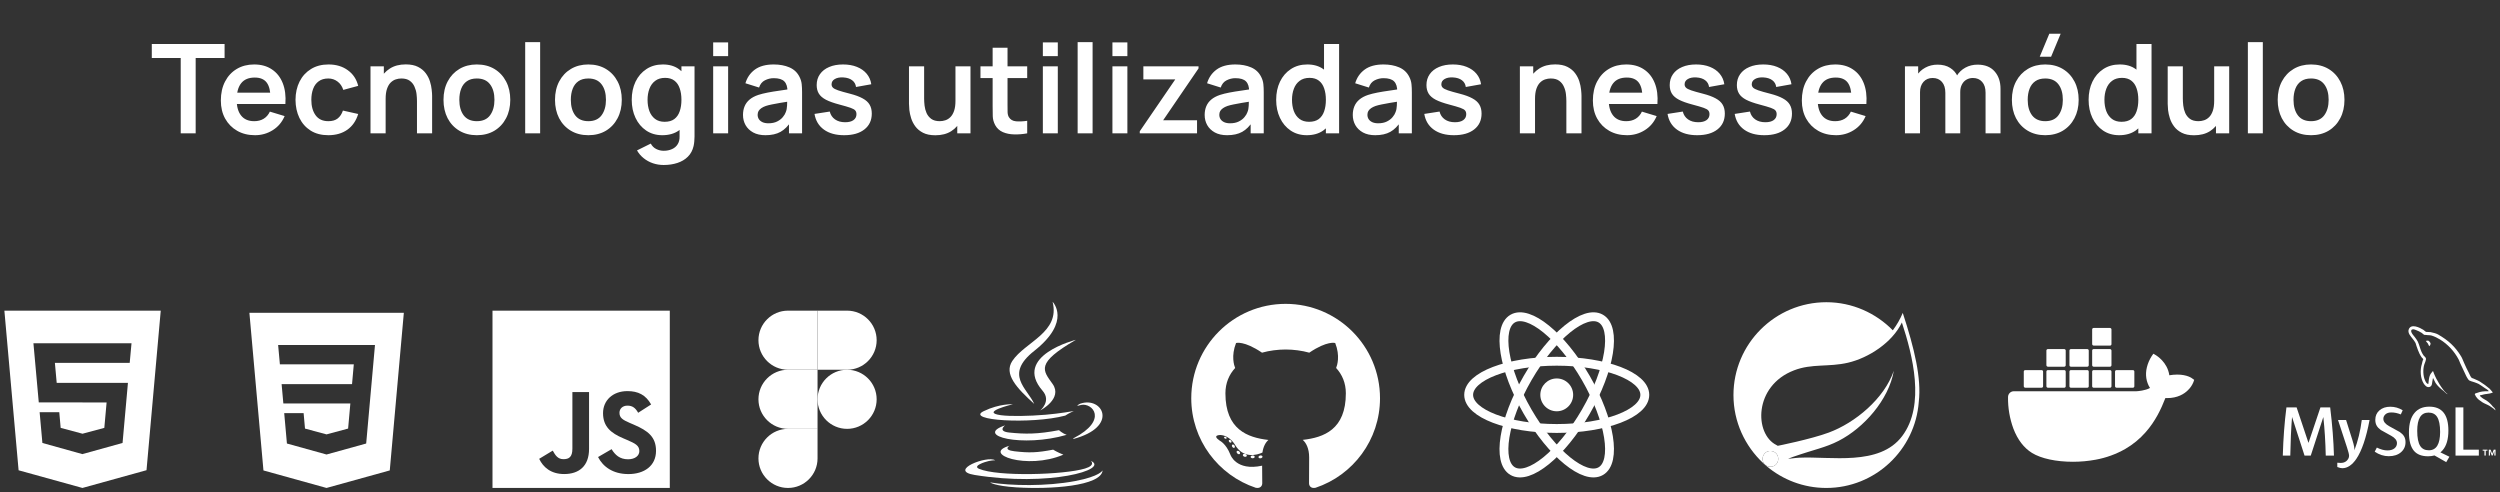
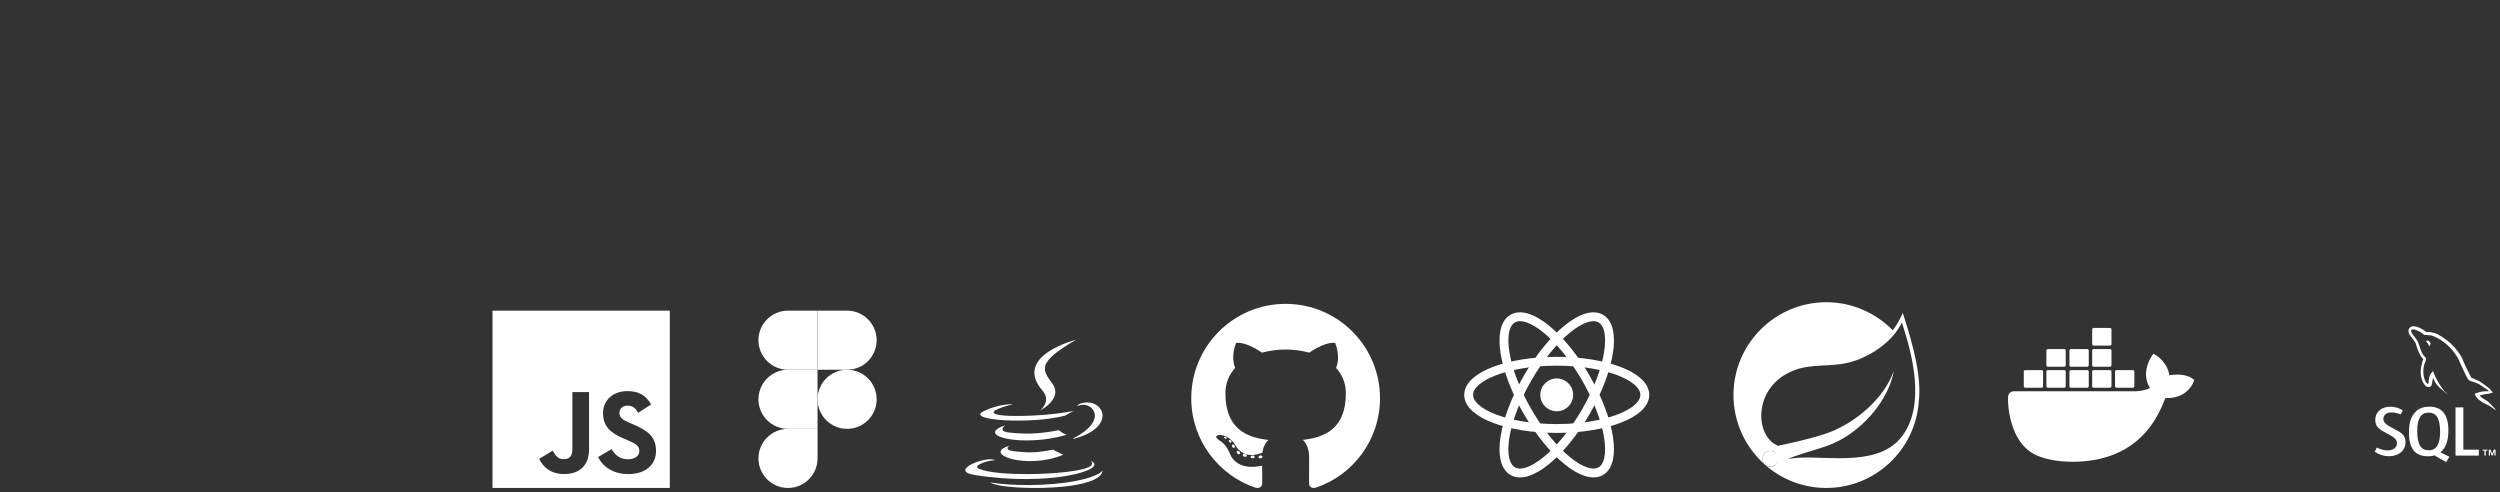
<svg xmlns="http://www.w3.org/2000/svg" width="564" height="111" viewBox="0 0 564 111" fill="none">
  <rect x="0" y="0" width="564" height="111" fill="#333333" stroke="none" />
-   <path d="M40.769 30.082V13.086H34.245V9.922H50.667V13.086H44.143V30.082H40.769ZM57.537 30.502C56.007 30.502 54.663 30.171 53.505 29.508C52.348 28.845 51.443 27.926 50.789 26.75C50.145 25.574 49.823 24.221 49.823 22.69C49.823 21.038 50.141 19.605 50.775 18.392C51.41 17.169 52.292 16.222 53.421 15.55C54.55 14.878 55.857 14.542 57.341 14.542C58.909 14.542 60.239 14.911 61.331 15.648C62.432 16.376 63.249 17.407 63.781 18.742C64.313 20.077 64.514 21.649 64.383 23.46H61.037V22.228C61.028 20.585 60.739 19.386 60.169 18.63C59.6 17.874 58.704 17.496 57.481 17.496C56.1 17.496 55.073 17.925 54.401 18.784C53.729 19.633 53.393 20.879 53.393 22.522C53.393 24.053 53.729 25.238 54.401 26.078C55.073 26.918 56.053 27.338 57.341 27.338C58.172 27.338 58.886 27.156 59.483 26.792C60.09 26.419 60.556 25.882 60.883 25.182L64.215 26.19C63.636 27.553 62.74 28.612 61.527 29.368C60.323 30.124 58.993 30.502 57.537 30.502ZM52.329 23.46V20.912H62.731V23.46H52.329ZM74.073 30.502C72.514 30.502 71.184 30.157 70.083 29.466C68.981 28.766 68.137 27.814 67.549 26.61C66.97 25.406 66.676 24.043 66.667 22.522C66.676 20.973 66.98 19.601 67.577 18.406C68.183 17.202 69.042 16.259 70.153 15.578C71.263 14.887 72.584 14.542 74.115 14.542C75.832 14.542 77.284 14.976 78.469 15.844C79.663 16.703 80.443 17.879 80.807 19.372L77.447 20.282C77.186 19.47 76.751 18.84 76.145 18.392C75.538 17.935 74.847 17.706 74.073 17.706C73.195 17.706 72.472 17.916 71.903 18.336C71.334 18.747 70.913 19.316 70.643 20.044C70.372 20.772 70.237 21.598 70.237 22.522C70.237 23.959 70.559 25.121 71.203 26.008C71.847 26.895 72.803 27.338 74.073 27.338C74.969 27.338 75.674 27.133 76.187 26.722C76.71 26.311 77.102 25.719 77.363 24.944L80.807 25.714C80.34 27.254 79.523 28.439 78.357 29.27C77.19 30.091 75.762 30.502 74.073 30.502ZM94.07 30.082V22.802C94.07 22.326 94.038 21.799 93.972 21.22C93.907 20.641 93.753 20.086 93.51 19.554C93.277 19.013 92.922 18.569 92.446 18.224C91.98 17.879 91.345 17.706 90.542 17.706C90.113 17.706 89.688 17.776 89.268 17.916C88.848 18.056 88.466 18.299 88.12 18.644C87.784 18.98 87.514 19.447 87.308 20.044C87.103 20.632 87 21.388 87 22.312L84.998 21.458C84.998 20.17 85.246 19.003 85.74 17.958C86.244 16.913 86.982 16.082 87.952 15.466C88.923 14.841 90.118 14.528 91.536 14.528C92.656 14.528 93.58 14.715 94.308 15.088C95.036 15.461 95.615 15.937 96.044 16.516C96.474 17.095 96.791 17.711 96.996 18.364C97.202 19.017 97.332 19.638 97.388 20.226C97.454 20.805 97.486 21.276 97.486 21.64V30.082H94.07ZM83.584 30.082V14.962H86.594V19.652H87V30.082H83.584ZM107.572 30.502C106.06 30.502 104.739 30.161 103.61 29.48C102.48 28.799 101.603 27.861 100.978 26.666C100.362 25.462 100.054 24.081 100.054 22.522C100.054 20.935 100.371 19.545 101.006 18.35C101.64 17.155 102.522 16.222 103.652 15.55C104.781 14.878 106.088 14.542 107.572 14.542C109.093 14.542 110.418 14.883 111.548 15.564C112.677 16.245 113.554 17.188 114.18 18.392C114.805 19.587 115.118 20.963 115.118 22.522C115.118 24.09 114.8 25.476 114.166 26.68C113.54 27.875 112.663 28.813 111.534 29.494C110.404 30.166 109.084 30.502 107.572 30.502ZM107.572 27.338C108.916 27.338 109.914 26.89 110.568 25.994C111.221 25.098 111.548 23.941 111.548 22.522C111.548 21.057 111.216 19.89 110.554 19.022C109.891 18.145 108.897 17.706 107.572 17.706C106.666 17.706 105.92 17.911 105.332 18.322C104.753 18.723 104.324 19.288 104.044 20.016C103.764 20.735 103.624 21.57 103.624 22.522C103.624 23.987 103.955 25.159 104.618 26.036C105.29 26.904 106.274 27.338 107.572 27.338ZM118.482 30.082V9.502H121.856V30.082H118.482ZM132.728 30.502C131.216 30.502 129.895 30.161 128.766 29.48C127.637 28.799 126.759 27.861 126.134 26.666C125.518 25.462 125.21 24.081 125.21 22.522C125.21 20.935 125.527 19.545 126.162 18.35C126.797 17.155 127.679 16.222 128.808 15.55C129.937 14.878 131.244 14.542 132.728 14.542C134.249 14.542 135.575 14.883 136.704 15.564C137.833 16.245 138.711 17.188 139.336 18.392C139.961 19.587 140.274 20.963 140.274 22.522C140.274 24.09 139.957 25.476 139.322 26.68C138.697 27.875 137.819 28.813 136.69 29.494C135.561 30.166 134.24 30.502 132.728 30.502ZM132.728 27.338C134.072 27.338 135.071 26.89 135.724 25.994C136.377 25.098 136.704 23.941 136.704 22.522C136.704 21.057 136.373 19.89 135.71 19.022C135.047 18.145 134.053 17.706 132.728 17.706C131.823 17.706 131.076 17.911 130.488 18.322C129.909 18.723 129.48 19.288 129.2 20.016C128.92 20.735 128.78 21.57 128.78 22.522C128.78 23.987 129.111 25.159 129.774 26.036C130.446 26.904 131.431 27.338 132.728 27.338ZM149.714 37.222C148.874 37.222 148.067 37.091 147.292 36.83C146.527 36.569 145.836 36.191 145.22 35.696C144.604 35.211 144.1 34.623 143.708 33.932L146.816 32.392C147.106 32.943 147.512 33.349 148.034 33.61C148.566 33.881 149.131 34.016 149.728 34.016C150.428 34.016 151.054 33.89 151.604 33.638C152.155 33.395 152.58 33.031 152.878 32.546C153.186 32.07 153.331 31.473 153.312 30.754V26.456H153.732V14.962H156.686V30.81C156.686 31.193 156.668 31.557 156.63 31.902C156.602 32.257 156.551 32.602 156.476 32.938C156.252 33.918 155.823 34.721 155.188 35.346C154.554 35.981 153.765 36.452 152.822 36.76C151.889 37.068 150.853 37.222 149.714 37.222ZM149.42 30.502C148.03 30.502 146.816 30.152 145.78 29.452C144.744 28.752 143.942 27.8 143.372 26.596C142.803 25.392 142.518 24.034 142.518 22.522C142.518 20.991 142.803 19.629 143.372 18.434C143.951 17.23 144.768 16.283 145.822 15.592C146.877 14.892 148.118 14.542 149.546 14.542C150.984 14.542 152.188 14.892 153.158 15.592C154.138 16.283 154.88 17.23 155.384 18.434C155.888 19.638 156.14 21.001 156.14 22.522C156.14 24.025 155.888 25.383 155.384 26.596C154.88 27.8 154.129 28.752 153.13 29.452C152.132 30.152 150.895 30.502 149.42 30.502ZM149.938 27.478C150.844 27.478 151.572 27.273 152.122 26.862C152.682 26.442 153.088 25.859 153.34 25.112C153.602 24.365 153.732 23.502 153.732 22.522C153.732 21.533 153.602 20.669 153.34 19.932C153.088 19.185 152.692 18.607 152.15 18.196C151.609 17.776 150.909 17.566 150.05 17.566C149.145 17.566 148.398 17.79 147.81 18.238C147.222 18.677 146.788 19.274 146.508 20.03C146.228 20.777 146.088 21.607 146.088 22.522C146.088 23.446 146.224 24.286 146.494 25.042C146.774 25.789 147.199 26.381 147.768 26.82C148.338 27.259 149.061 27.478 149.938 27.478ZM160.892 12.666V9.572H164.266V12.666H160.892ZM160.892 30.082V14.962H164.266V30.082H160.892ZM172.688 30.502C171.596 30.502 170.672 30.297 169.916 29.886C169.16 29.466 168.586 28.911 168.194 28.22C167.811 27.529 167.62 26.769 167.62 25.938C167.62 25.21 167.741 24.557 167.984 23.978C168.227 23.39 168.6 22.886 169.104 22.466C169.608 22.037 170.261 21.687 171.064 21.416C171.671 21.22 172.38 21.043 173.192 20.884C174.013 20.725 174.9 20.581 175.852 20.45C176.813 20.31 177.817 20.161 178.862 20.002L177.658 20.688C177.667 19.643 177.434 18.873 176.958 18.378C176.482 17.883 175.679 17.636 174.55 17.636C173.869 17.636 173.211 17.795 172.576 18.112C171.941 18.429 171.498 18.975 171.246 19.75L168.166 18.784C168.539 17.505 169.249 16.479 170.294 15.704C171.349 14.929 172.767 14.542 174.55 14.542C175.894 14.542 177.075 14.761 178.092 15.2C179.119 15.639 179.879 16.357 180.374 17.356C180.645 17.888 180.808 18.434 180.864 18.994C180.92 19.545 180.948 20.147 180.948 20.8V30.082H177.994V26.806L178.484 27.338C177.803 28.43 177.005 29.233 176.09 29.746C175.185 30.25 174.051 30.502 172.688 30.502ZM173.36 27.814C174.125 27.814 174.779 27.679 175.32 27.408C175.861 27.137 176.291 26.806 176.608 26.414C176.935 26.022 177.154 25.653 177.266 25.308C177.443 24.879 177.541 24.389 177.56 23.838C177.588 23.278 177.602 22.825 177.602 22.48L178.638 22.788C177.621 22.947 176.748 23.087 176.02 23.208C175.292 23.329 174.667 23.446 174.144 23.558C173.621 23.661 173.159 23.777 172.758 23.908C172.366 24.048 172.035 24.211 171.764 24.398C171.493 24.585 171.283 24.799 171.134 25.042C170.994 25.285 170.924 25.569 170.924 25.896C170.924 26.269 171.017 26.601 171.204 26.89C171.391 27.17 171.661 27.394 172.016 27.562C172.38 27.73 172.828 27.814 173.36 27.814ZM190.431 30.502C188.564 30.502 187.047 30.082 185.881 29.242C184.714 28.402 184.005 27.221 183.753 25.7L187.197 25.168C187.374 25.915 187.766 26.503 188.373 26.932C188.979 27.361 189.745 27.576 190.669 27.576C191.481 27.576 192.106 27.417 192.545 27.1C192.993 26.773 193.217 26.33 193.217 25.77C193.217 25.425 193.133 25.149 192.965 24.944C192.806 24.729 192.451 24.524 191.901 24.328C191.35 24.132 190.505 23.885 189.367 23.586C188.097 23.25 187.089 22.891 186.343 22.508C185.596 22.116 185.059 21.654 184.733 21.122C184.406 20.59 184.243 19.946 184.243 19.19C184.243 18.247 184.49 17.426 184.985 16.726C185.479 16.026 186.17 15.489 187.057 15.116C187.943 14.733 188.989 14.542 190.193 14.542C191.369 14.542 192.409 14.724 193.315 15.088C194.229 15.452 194.967 15.97 195.527 16.642C196.087 17.314 196.432 18.103 196.563 19.008L193.119 19.624C193.035 18.98 192.741 18.471 192.237 18.098C191.742 17.725 191.079 17.515 190.249 17.468C189.455 17.421 188.816 17.543 188.331 17.832C187.845 18.112 187.603 18.509 187.603 19.022C187.603 19.311 187.701 19.559 187.897 19.764C188.093 19.969 188.485 20.175 189.073 20.38C189.67 20.585 190.557 20.837 191.733 21.136C192.937 21.444 193.898 21.799 194.617 22.2C195.345 22.592 195.867 23.063 196.185 23.614C196.511 24.165 196.675 24.832 196.675 25.616C196.675 27.137 196.119 28.332 195.009 29.2C193.907 30.068 192.381 30.502 190.431 30.502ZM211.017 30.516C209.897 30.516 208.973 30.329 208.245 29.956C207.517 29.583 206.938 29.107 206.509 28.528C206.079 27.949 205.762 27.333 205.557 26.68C205.351 26.027 205.216 25.411 205.151 24.832C205.095 24.244 205.067 23.768 205.067 23.404V14.962H208.483V22.242C208.483 22.709 208.515 23.236 208.581 23.824C208.646 24.403 208.795 24.963 209.029 25.504C209.271 26.036 209.626 26.475 210.093 26.82C210.569 27.165 211.208 27.338 212.011 27.338C212.44 27.338 212.865 27.268 213.285 27.128C213.705 26.988 214.083 26.75 214.419 26.414C214.764 26.069 215.039 25.597 215.245 25C215.45 24.403 215.553 23.647 215.553 22.732L217.555 23.586C217.555 24.874 217.303 26.041 216.799 27.086C216.304 28.131 215.571 28.967 214.601 29.592C213.63 30.208 212.435 30.516 211.017 30.516ZM215.959 30.082V25.392H215.553V14.962H218.941V30.082H215.959ZM231.736 30.082C230.737 30.269 229.757 30.348 228.796 30.32C227.844 30.301 226.99 30.129 226.234 29.802C225.478 29.466 224.904 28.939 224.512 28.22C224.167 27.567 223.985 26.899 223.966 26.218C223.947 25.537 223.938 24.767 223.938 23.908V10.762H227.298V23.712C227.298 24.319 227.303 24.851 227.312 25.308C227.331 25.765 227.429 26.139 227.606 26.428C227.942 26.988 228.479 27.301 229.216 27.366C229.953 27.431 230.793 27.394 231.736 27.254V30.082ZM221.194 17.608V14.962H231.736V17.608H221.194ZM235.267 12.666V9.572H238.641V12.666H235.267ZM235.267 30.082V14.962H238.641V30.082H235.267ZM243.115 30.082V9.502H246.489V30.082H243.115ZM250.963 12.666V9.572H254.337V12.666H250.963ZM250.963 30.082V14.962H254.337V30.082H250.963ZM257.13 30.082V29.62L265.138 17.916H257.942V14.962H270.388V15.438L262.408 27.128H270.052V30.082H257.13ZM276.84 30.502C275.748 30.502 274.824 30.297 274.068 29.886C273.312 29.466 272.738 28.911 272.346 28.22C271.964 27.529 271.772 26.769 271.772 25.938C271.772 25.21 271.894 24.557 272.136 23.978C272.379 23.39 272.752 22.886 273.256 22.466C273.76 22.037 274.414 21.687 275.216 21.416C275.823 21.22 276.532 21.043 277.344 20.884C278.166 20.725 279.052 20.581 280.004 20.45C280.966 20.31 281.969 20.161 283.014 20.002L281.81 20.688C281.82 19.643 281.586 18.873 281.11 18.378C280.634 17.883 279.832 17.636 278.702 17.636C278.021 17.636 277.363 17.795 276.728 18.112C276.094 18.429 275.65 18.975 275.398 19.75L272.318 18.784C272.692 17.505 273.401 16.479 274.446 15.704C275.501 14.929 276.92 14.542 278.702 14.542C280.046 14.542 281.227 14.761 282.244 15.2C283.271 15.639 284.032 16.357 284.526 17.356C284.797 17.888 284.96 18.434 285.016 18.994C285.072 19.545 285.1 20.147 285.1 20.8V30.082H282.146V26.806L282.636 27.338C281.955 28.43 281.157 29.233 280.242 29.746C279.337 30.25 278.203 30.502 276.84 30.502ZM277.512 27.814C278.278 27.814 278.931 27.679 279.472 27.408C280.014 27.137 280.443 26.806 280.76 26.414C281.087 26.022 281.306 25.653 281.418 25.308C281.596 24.879 281.694 24.389 281.712 23.838C281.74 23.278 281.754 22.825 281.754 22.48L282.79 22.788C281.773 22.947 280.9 23.087 280.172 23.208C279.444 23.329 278.819 23.446 278.296 23.558C277.774 23.661 277.312 23.777 276.91 23.908C276.518 24.048 276.187 24.211 275.916 24.398C275.646 24.585 275.436 24.799 275.286 25.042C275.146 25.285 275.076 25.569 275.076 25.896C275.076 26.269 275.17 26.601 275.356 26.89C275.543 27.17 275.814 27.394 276.168 27.562C276.532 27.73 276.98 27.814 277.512 27.814ZM294.807 30.502C293.416 30.502 292.203 30.152 291.167 29.452C290.131 28.752 289.328 27.8 288.759 26.596C288.19 25.392 287.905 24.034 287.905 22.522C287.905 20.991 288.19 19.629 288.759 18.434C289.338 17.23 290.154 16.283 291.209 15.592C292.264 14.892 293.505 14.542 294.933 14.542C296.37 14.542 297.574 14.892 298.545 15.592C299.525 16.283 300.267 17.23 300.771 18.434C301.275 19.638 301.527 21.001 301.527 22.522C301.527 24.025 301.275 25.383 300.771 26.596C300.267 27.8 299.516 28.752 298.517 29.452C297.518 30.152 296.282 30.502 294.807 30.502ZM295.325 27.478C296.23 27.478 296.958 27.273 297.509 26.862C298.069 26.442 298.475 25.859 298.727 25.112C298.988 24.365 299.119 23.502 299.119 22.522C299.119 21.533 298.988 20.669 298.727 19.932C298.475 19.185 298.078 18.607 297.537 18.196C296.996 17.776 296.296 17.566 295.437 17.566C294.532 17.566 293.785 17.79 293.197 18.238C292.609 18.677 292.175 19.274 291.895 20.03C291.615 20.777 291.475 21.607 291.475 22.522C291.475 23.446 291.61 24.286 291.881 25.042C292.161 25.789 292.586 26.381 293.155 26.82C293.724 27.259 294.448 27.478 295.325 27.478ZM299.119 30.082V19.47H298.699V9.922H302.101V30.082H299.119ZM310.254 30.502C309.162 30.502 308.238 30.297 307.482 29.886C306.726 29.466 306.152 28.911 305.76 28.22C305.378 27.529 305.186 26.769 305.186 25.938C305.186 25.21 305.308 24.557 305.55 23.978C305.793 23.39 306.166 22.886 306.67 22.466C307.174 22.037 307.828 21.687 308.63 21.416C309.237 21.22 309.946 21.043 310.758 20.884C311.58 20.725 312.466 20.581 313.418 20.45C314.38 20.31 315.383 20.161 316.428 20.002L315.224 20.688C315.234 19.643 315 18.873 314.524 18.378C314.048 17.883 313.246 17.636 312.116 17.636C311.435 17.636 310.777 17.795 310.142 18.112C309.508 18.429 309.064 18.975 308.812 19.75L305.732 18.784C306.106 17.505 306.815 16.479 307.86 15.704C308.915 14.929 310.334 14.542 312.116 14.542C313.46 14.542 314.641 14.761 315.658 15.2C316.685 15.639 317.446 16.357 317.94 17.356C318.211 17.888 318.374 18.434 318.43 18.994C318.486 19.545 318.514 20.147 318.514 20.8V30.082H315.56V26.806L316.05 27.338C315.369 28.43 314.571 29.233 313.656 29.746C312.751 30.25 311.617 30.502 310.254 30.502ZM310.926 27.814C311.692 27.814 312.345 27.679 312.886 27.408C313.428 27.137 313.857 26.806 314.174 26.414C314.501 26.022 314.72 25.653 314.832 25.308C315.01 24.879 315.108 24.389 315.126 23.838C315.154 23.278 315.168 22.825 315.168 22.48L316.204 22.788C315.187 22.947 314.314 23.087 313.586 23.208C312.858 23.329 312.233 23.446 311.71 23.558C311.188 23.661 310.726 23.777 310.324 23.908C309.932 24.048 309.601 24.211 309.33 24.398C309.06 24.585 308.85 24.799 308.7 25.042C308.56 25.285 308.49 25.569 308.49 25.896C308.49 26.269 308.584 26.601 308.77 26.89C308.957 27.17 309.228 27.394 309.582 27.562C309.946 27.73 310.394 27.814 310.926 27.814ZM327.997 30.502C326.131 30.502 324.614 30.082 323.447 29.242C322.281 28.402 321.571 27.221 321.319 25.7L324.763 25.168C324.941 25.915 325.333 26.503 325.939 26.932C326.546 27.361 327.311 27.576 328.235 27.576C329.047 27.576 329.673 27.417 330.111 27.1C330.559 26.773 330.783 26.33 330.783 25.77C330.783 25.425 330.699 25.149 330.531 24.944C330.373 24.729 330.018 24.524 329.467 24.328C328.917 24.132 328.072 23.885 326.933 23.586C325.664 23.25 324.656 22.891 323.909 22.508C323.163 22.116 322.626 21.654 322.299 21.122C321.973 20.59 321.809 19.946 321.809 19.19C321.809 18.247 322.057 17.426 322.551 16.726C323.046 16.026 323.737 15.489 324.623 15.116C325.51 14.733 326.555 14.542 327.759 14.542C328.935 14.542 329.976 14.724 330.881 15.088C331.796 15.452 332.533 15.97 333.093 16.642C333.653 17.314 333.999 18.103 334.129 19.008L330.685 19.624C330.601 18.98 330.307 18.471 329.803 18.098C329.309 17.725 328.646 17.515 327.815 17.468C327.022 17.421 326.383 17.543 325.897 17.832C325.412 18.112 325.169 18.509 325.169 19.022C325.169 19.311 325.267 19.559 325.463 19.764C325.659 19.969 326.051 20.175 326.639 20.38C327.237 20.585 328.123 20.837 329.299 21.136C330.503 21.444 331.465 21.799 332.183 22.2C332.911 22.592 333.434 23.063 333.751 23.614C334.078 24.165 334.241 24.832 334.241 25.616C334.241 27.137 333.686 28.332 332.575 29.2C331.474 30.068 329.948 30.502 327.997 30.502ZM353.371 30.082V22.802C353.371 22.326 353.338 21.799 353.273 21.22C353.208 20.641 353.054 20.086 352.811 19.554C352.578 19.013 352.223 18.569 351.747 18.224C351.28 17.879 350.646 17.706 349.843 17.706C349.414 17.706 348.989 17.776 348.569 17.916C348.149 18.056 347.766 18.299 347.421 18.644C347.085 18.98 346.814 19.447 346.609 20.044C346.404 20.632 346.301 21.388 346.301 22.312L344.299 21.458C344.299 20.17 344.546 19.003 345.041 17.958C345.545 16.913 346.282 16.082 347.253 15.466C348.224 14.841 349.418 14.528 350.837 14.528C351.957 14.528 352.881 14.715 353.609 15.088C354.337 15.461 354.916 15.937 355.345 16.516C355.774 17.095 356.092 17.711 356.297 18.364C356.502 19.017 356.633 19.638 356.689 20.226C356.754 20.805 356.787 21.276 356.787 21.64V30.082H353.371ZM342.885 30.082V14.962H345.895V19.652H346.301V30.082H342.885ZM367.068 30.502C365.538 30.502 364.194 30.171 363.036 29.508C361.879 28.845 360.974 27.926 360.32 26.75C359.676 25.574 359.354 24.221 359.354 22.69C359.354 21.038 359.672 19.605 360.306 18.392C360.941 17.169 361.823 16.222 362.952 15.55C364.082 14.878 365.388 14.542 366.872 14.542C368.44 14.542 369.77 14.911 370.862 15.648C371.964 16.376 372.78 17.407 373.312 18.742C373.844 20.077 374.045 21.649 373.914 23.46H370.568V22.228C370.559 20.585 370.27 19.386 369.7 18.63C369.131 17.874 368.235 17.496 367.012 17.496C365.631 17.496 364.604 17.925 363.932 18.784C363.26 19.633 362.924 20.879 362.924 22.522C362.924 24.053 363.26 25.238 363.932 26.078C364.604 26.918 365.584 27.338 366.872 27.338C367.703 27.338 368.417 27.156 369.014 26.792C369.621 26.419 370.088 25.882 370.414 25.182L373.746 26.19C373.168 27.553 372.272 28.612 371.058 29.368C369.854 30.124 368.524 30.502 367.068 30.502ZM361.86 23.46V20.912H372.262V23.46H361.86ZM382.876 30.502C381.009 30.502 379.493 30.082 378.326 29.242C377.159 28.402 376.45 27.221 376.198 25.7L379.642 25.168C379.819 25.915 380.211 26.503 380.818 26.932C381.425 27.361 382.19 27.576 383.114 27.576C383.926 27.576 384.551 27.417 384.99 27.1C385.438 26.773 385.662 26.33 385.662 25.77C385.662 25.425 385.578 25.149 385.41 24.944C385.251 24.729 384.897 24.524 384.346 24.328C383.795 24.132 382.951 23.885 381.812 23.586C380.543 23.25 379.535 22.891 378.788 22.508C378.041 22.116 377.505 21.654 377.178 21.122C376.851 20.59 376.688 19.946 376.688 19.19C376.688 18.247 376.935 17.426 377.43 16.726C377.925 16.026 378.615 15.489 379.502 15.116C380.389 14.733 381.434 14.542 382.638 14.542C383.814 14.542 384.855 14.724 385.76 15.088C386.675 15.452 387.412 15.97 387.972 16.642C388.532 17.314 388.877 18.103 389.008 19.008L385.564 19.624C385.48 18.98 385.186 18.471 384.682 18.098C384.187 17.725 383.525 17.515 382.694 17.468C381.901 17.421 381.261 17.543 380.776 17.832C380.291 18.112 380.048 18.509 380.048 19.022C380.048 19.311 380.146 19.559 380.342 19.764C380.538 19.969 380.93 20.175 381.518 20.38C382.115 20.585 383.002 20.837 384.178 21.136C385.382 21.444 386.343 21.799 387.062 22.2C387.79 22.592 388.313 23.063 388.63 23.614C388.957 24.165 389.12 24.832 389.12 25.616C389.12 27.137 388.565 28.332 387.454 29.2C386.353 30.068 384.827 30.502 382.876 30.502ZM398.025 30.502C396.158 30.502 394.641 30.082 393.475 29.242C392.308 28.402 391.599 27.221 391.347 25.7L394.791 25.168C394.968 25.915 395.36 26.503 395.967 26.932C396.573 27.361 397.339 27.576 398.263 27.576C399.075 27.576 399.7 27.417 400.139 27.1C400.587 26.773 400.811 26.33 400.811 25.77C400.811 25.425 400.727 25.149 400.559 24.944C400.4 24.729 400.045 24.524 399.495 24.328C398.944 24.132 398.099 23.885 396.961 23.586C395.691 23.25 394.683 22.891 393.937 22.508C393.19 22.116 392.653 21.654 392.327 21.122C392 20.59 391.837 19.946 391.837 19.19C391.837 18.247 392.084 17.426 392.579 16.726C393.073 16.026 393.764 15.489 394.651 15.116C395.537 14.733 396.583 14.542 397.787 14.542C398.963 14.542 400.003 14.724 400.909 15.088C401.823 15.452 402.561 15.97 403.121 16.642C403.681 17.314 404.026 18.103 404.157 19.008L400.713 19.624C400.629 18.98 400.335 18.471 399.831 18.098C399.336 17.725 398.673 17.515 397.843 17.468C397.049 17.421 396.41 17.543 395.925 17.832C395.439 18.112 395.197 18.509 395.197 19.022C395.197 19.311 395.295 19.559 395.491 19.764C395.687 19.969 396.079 20.175 396.667 20.38C397.264 20.585 398.151 20.837 399.327 21.136C400.531 21.444 401.492 21.799 402.211 22.2C402.939 22.592 403.461 23.063 403.779 23.614C404.105 24.165 404.269 24.832 404.269 25.616C404.269 27.137 403.713 28.332 402.603 29.2C401.501 30.068 399.975 30.502 398.025 30.502ZM414.209 30.502C412.678 30.502 411.334 30.171 410.177 29.508C409.02 28.845 408.114 27.926 407.461 26.75C406.817 25.574 406.495 24.221 406.495 22.69C406.495 21.038 406.812 19.605 407.447 18.392C408.082 17.169 408.964 16.222 410.093 15.55C411.222 14.878 412.529 14.542 414.013 14.542C415.581 14.542 416.911 14.911 418.003 15.648C419.104 16.376 419.921 17.407 420.453 18.742C420.985 20.077 421.186 21.649 421.055 23.46H417.709V22.228C417.7 20.585 417.41 19.386 416.841 18.63C416.272 17.874 415.376 17.496 414.153 17.496C412.772 17.496 411.745 17.925 411.073 18.784C410.401 19.633 410.065 20.879 410.065 22.522C410.065 24.053 410.401 25.238 411.073 26.078C411.745 26.918 412.725 27.338 414.013 27.338C414.844 27.338 415.558 27.156 416.155 26.792C416.762 26.419 417.228 25.882 417.555 25.182L420.887 26.19C420.308 27.553 419.412 28.612 418.199 29.368C416.995 30.124 415.665 30.502 414.209 30.502ZM409.001 23.46V20.912H419.403V23.46H409.001ZM447.942 30.082V20.898C447.942 19.862 447.686 19.055 447.172 18.476C446.659 17.888 445.964 17.594 445.086 17.594C444.545 17.594 444.06 17.72 443.63 17.972C443.201 18.215 442.86 18.579 442.608 19.064C442.356 19.54 442.23 20.109 442.23 20.772L440.732 19.89C440.723 18.845 440.956 17.925 441.432 17.132C441.918 16.329 442.571 15.704 443.392 15.256C444.214 14.808 445.128 14.584 446.136 14.584C447.807 14.584 449.086 15.088 449.972 16.096C450.868 17.095 451.316 18.411 451.316 20.044V30.082H447.942ZM429.756 30.082V14.962H432.738V19.652H433.158V30.082H429.756ZM438.87 30.082V20.94C438.87 19.885 438.614 19.064 438.1 18.476C437.587 17.888 436.887 17.594 436 17.594C435.142 17.594 434.451 17.888 433.928 18.476C433.415 19.064 433.158 19.829 433.158 20.772L431.646 19.764C431.646 18.784 431.889 17.902 432.374 17.118C432.86 16.334 433.513 15.718 434.334 15.27C435.165 14.813 436.094 14.584 437.12 14.584C438.25 14.584 439.192 14.827 439.948 15.312C440.714 15.788 441.283 16.441 441.656 17.272C442.039 18.093 442.23 19.022 442.23 20.058V30.082H438.87ZM462.73 12.792H460.168L462.324 7.612H464.886L462.73 12.792ZM461.4 30.502C459.888 30.502 458.567 30.161 457.438 29.48C456.308 28.799 455.431 27.861 454.806 26.666C454.19 25.462 453.882 24.081 453.882 22.522C453.882 20.935 454.199 19.545 454.834 18.35C455.468 17.155 456.35 16.222 457.48 15.55C458.609 14.878 459.916 14.542 461.4 14.542C462.921 14.542 464.246 14.883 465.376 15.564C466.505 16.245 467.382 17.188 468.008 18.392C468.633 19.587 468.946 20.963 468.946 22.522C468.946 24.09 468.628 25.476 467.994 26.68C467.368 27.875 466.491 28.813 465.362 29.494C464.232 30.166 462.912 30.502 461.4 30.502ZM461.4 27.338C462.744 27.338 463.742 26.89 464.396 25.994C465.049 25.098 465.376 23.941 465.376 22.522C465.376 21.057 465.044 19.89 464.382 19.022C463.719 18.145 462.725 17.706 461.4 17.706C460.494 17.706 459.748 17.911 459.16 18.322C458.581 18.723 458.152 19.288 457.872 20.016C457.592 20.735 457.452 21.57 457.452 22.522C457.452 23.987 457.783 25.159 458.446 26.036C459.118 26.904 460.102 27.338 461.4 27.338ZM478.092 30.502C476.702 30.502 475.488 30.152 474.452 29.452C473.416 28.752 472.614 27.8 472.044 26.596C471.475 25.392 471.19 24.034 471.19 22.522C471.19 20.991 471.475 19.629 472.044 18.434C472.623 17.23 473.44 16.283 474.494 15.592C475.549 14.892 476.79 14.542 478.218 14.542C479.656 14.542 480.86 14.892 481.83 15.592C482.81 16.283 483.552 17.23 484.056 18.434C484.56 19.638 484.812 21.001 484.812 22.522C484.812 24.025 484.56 25.383 484.056 26.596C483.552 27.8 482.801 28.752 481.802 29.452C480.804 30.152 479.567 30.502 478.092 30.502ZM478.61 27.478C479.516 27.478 480.244 27.273 480.794 26.862C481.354 26.442 481.76 25.859 482.012 25.112C482.274 24.365 482.404 23.502 482.404 22.522C482.404 21.533 482.274 20.669 482.012 19.932C481.76 19.185 481.364 18.607 480.822 18.196C480.281 17.776 479.581 17.566 478.722 17.566C477.817 17.566 477.07 17.79 476.482 18.238C475.894 18.677 475.46 19.274 475.18 20.03C474.9 20.777 474.76 21.607 474.76 22.522C474.76 23.446 474.896 24.286 475.166 25.042C475.446 25.789 475.871 26.381 476.44 26.82C477.01 27.259 477.733 27.478 478.61 27.478ZM482.404 30.082V19.47H481.984V9.922H485.386V30.082H482.404ZM494.982 30.516C493.862 30.516 492.938 30.329 492.21 29.956C491.482 29.583 490.903 29.107 490.474 28.528C490.044 27.949 489.727 27.333 489.522 26.68C489.316 26.027 489.181 25.411 489.116 24.832C489.06 24.244 489.032 23.768 489.032 23.404V14.962H492.448V22.242C492.448 22.709 492.48 23.236 492.546 23.824C492.611 24.403 492.76 24.963 492.994 25.504C493.236 26.036 493.591 26.475 494.058 26.82C494.534 27.165 495.173 27.338 495.976 27.338C496.405 27.338 496.83 27.268 497.25 27.128C497.67 26.988 498.048 26.75 498.384 26.414C498.729 26.069 499.004 25.597 499.21 25C499.415 24.403 499.518 23.647 499.518 22.732L501.52 23.586C501.52 24.874 501.268 26.041 500.764 27.086C500.269 28.131 499.536 28.967 498.566 29.592C497.595 30.208 496.4 30.516 494.982 30.516ZM499.924 30.082V25.392H499.518V14.962H502.906V30.082H499.924ZM507.119 30.082V9.502H510.493V30.082H507.119ZM521.365 30.502C519.853 30.502 518.532 30.161 517.403 29.48C516.273 28.799 515.396 27.861 514.771 26.666C514.155 25.462 513.847 24.081 513.847 22.522C513.847 20.935 514.164 19.545 514.799 18.35C515.433 17.155 516.315 16.222 517.445 15.55C518.574 14.878 519.881 14.542 521.365 14.542C522.886 14.542 524.211 14.883 525.341 15.564C526.47 16.245 527.347 17.188 527.973 18.392C528.598 19.587 528.911 20.963 528.911 22.522C528.911 24.09 528.593 25.476 527.959 26.68C527.333 27.875 526.456 28.813 525.327 29.494C524.197 30.166 522.877 30.502 521.365 30.502ZM521.365 27.338C522.709 27.338 523.707 26.89 524.361 25.994C525.014 25.098 525.341 23.941 525.341 22.522C525.341 21.057 525.009 19.89 524.347 19.022C523.684 18.145 522.69 17.706 521.365 17.706C520.459 17.706 519.713 17.911 519.125 18.322C518.546 18.723 518.117 19.288 517.837 20.016C517.557 20.735 517.417 21.57 517.417 22.522C517.417 23.987 517.748 25.159 518.411 26.036C519.083 26.904 520.067 27.338 521.365 27.338Z" fill="white" />
-   <path fill-rule="evenodd" clip-rule="evenodd" d="M0.988 70.082L4.196 106.096L18.596 110.082L33.054 106.076L36.263 70.082H0.988ZM18.605 77.442H7.541L8.746 90.782H18.605V90.792H24.05L23.535 96.528L18.615 97.848L13.686 96.528L13.374 92.999H8.941L9.563 99.931L18.625 102.459V102.435L27.648 99.931L28.863 86.378H18.625H18.605H12.791L12.383 81.857L18.605 81.857L18.625 81.857L29.262 81.857L29.67 77.442H18.625H18.605Z" fill="white" />
-   <path fill-rule="evenodd" clip-rule="evenodd" d="M87.932 106.126L91.106 70.565H56.263L59.434 106.132L73.663 110.082L87.932 106.126ZM62.746 77.835H73.669H73.684H84.596L83.809 86.664L83.702 87.836L82.612 100.057L73.684 102.531V102.531L73.664 102.537L64.729 100.056L64.118 93.207H68.497L68.807 96.686L73.665 97.998L73.669 97.997V97.997L78.534 96.684L79.04 91.026H73.684V91.026H63.923L63.532 86.664H73.669V86.664H79.419L79.816 82.198L73.684 82.198L73.669 82.198L63.143 82.198L62.746 77.835Z" fill="white" />
  <path fill-rule="evenodd" clip-rule="evenodd" d="M111.106 70.082H151.106V110.082H111.106V70.082ZM141.684 103.615C139.83 103.615 138.781 102.648 137.976 101.332L134.921 103.107C136.025 105.287 138.28 106.951 141.771 106.951C145.341 106.951 147.999 105.097 147.999 101.713C147.999 98.574 146.196 97.177 143.002 95.808L142.063 95.405C140.45 94.707 139.752 94.25 139.752 93.123C139.752 92.21 140.449 91.512 141.55 91.512C142.63 91.512 143.325 91.967 143.969 93.123L146.896 91.243C145.658 89.066 143.94 88.234 141.55 88.234C138.193 88.234 136.046 90.38 136.046 93.199C136.046 96.259 137.847 97.707 140.56 98.862L141.5 99.266C143.214 100.015 144.236 100.472 144.236 101.761C144.236 102.836 143.241 103.615 141.684 103.615ZM127.117 103.591C125.825 103.591 125.288 102.706 124.698 101.658L121.638 103.51C122.524 105.386 124.267 106.944 127.277 106.944C130.607 106.944 132.889 105.172 132.889 101.28V88.448H129.131V101.229C129.131 103.108 128.352 103.591 127.117 103.591Z" fill="white" />
  <path d="M177.773 110.082C181.453 110.082 184.439 107.095 184.439 103.415V96.749H177.773C174.093 96.749 171.106 99.735 171.106 103.415C171.106 107.095 174.093 110.082 177.773 110.082Z" fill="white" />
  <path d="M171.106 90.082C171.106 86.402 174.093 83.415 177.773 83.415H184.439V96.749H177.773C174.093 96.749 171.106 93.762 171.106 90.082Z" fill="white" />
  <path d="M171.106 76.749C171.106 73.069 174.093 70.082 177.773 70.082H184.439V83.415H177.773C174.093 83.415 171.106 80.429 171.106 76.749Z" fill="white" />
  <path d="M184.439 70.082H191.106C194.786 70.082 197.773 73.069 197.773 76.749C197.773 80.429 194.786 83.415 191.106 83.415H184.439V70.082Z" fill="white" />
  <path d="M197.773 90.082C197.773 93.762 194.786 96.749 191.106 96.749C187.426 96.749 184.439 93.762 184.439 90.082C184.439 86.402 187.426 83.415 191.106 83.415C194.786 83.415 197.773 86.402 197.773 90.082Z" fill="white" />
  <path d="M227.749 100.563C227.749 100.563 226.144 101.496 228.891 101.812C232.22 102.192 233.92 102.138 237.588 101.443C237.588 101.443 238.552 102.048 239.899 102.572C231.677 106.095 221.291 102.368 227.749 100.563ZM226.744 95.965C226.744 95.965 224.944 97.297 227.693 97.582C231.249 97.948 234.056 97.978 238.915 97.043C238.915 97.043 239.587 97.724 240.643 98.097C230.702 101.004 219.63 98.326 226.744 95.965Z" fill="white" />
  <path d="M235.214 88.165C237.24 90.497 234.682 92.596 234.682 92.596C234.682 92.596 239.826 89.94 237.463 86.615C235.257 83.514 233.565 81.973 242.725 76.661C242.725 76.661 228.347 80.252 235.214 88.165" fill="white" />
  <path d="M246.088 103.964C246.088 103.964 247.276 104.943 244.78 105.7C240.034 107.138 225.028 107.572 220.859 105.757C219.36 105.105 222.171 104.201 223.055 104.011C223.976 103.811 224.503 103.848 224.503 103.848C222.837 102.674 213.731 106.153 219.878 107.15C236.642 109.868 250.437 105.926 246.088 103.964ZM228.521 91.2C228.521 91.2 220.888 93.013 225.818 93.672C227.899 93.95 232.049 93.887 235.915 93.563C239.074 93.297 242.246 92.73 242.246 92.73C242.246 92.73 241.132 93.207 240.326 93.758C232.574 95.796 217.6 94.848 221.911 92.763C225.557 91 228.521 91.2 228.521 91.2H228.521ZM242.214 98.854C250.094 94.76 246.451 90.825 243.908 91.355C243.284 91.484 243.007 91.597 243.007 91.597C243.007 91.597 243.238 91.234 243.68 91.078C248.711 89.309 252.58 96.294 242.056 99.061C242.056 99.061 242.178 98.952 242.214 98.854Z" fill="white" />
-   <path d="M237.464 68.082C237.464 68.082 241.828 72.448 233.325 79.16C226.506 84.545 231.77 87.616 233.322 91.124C229.342 87.533 226.421 84.371 228.38 81.429C231.256 77.11 239.224 75.016 237.464 68.082" fill="white" />
  <path d="M229.295 109.95C236.859 110.434 248.474 109.681 248.749 106.103C248.749 106.103 248.22 107.459 242.498 108.537C236.042 109.752 228.08 109.61 223.357 108.831C223.358 108.831 224.324 109.631 229.295 109.95" fill="white" />
  <path d="M290.04 68.551C278.283 68.551 268.749 78.083 268.749 89.842C268.749 99.249 274.849 107.23 283.309 110.046C284.373 110.243 284.764 109.584 284.764 109.021C284.764 108.514 284.744 106.836 284.735 105.057C278.811 106.345 277.561 102.545 277.561 102.545C276.593 100.084 275.197 99.43 275.197 99.43C273.266 98.108 275.343 98.135 275.343 98.135C277.481 98.286 278.607 100.33 278.607 100.33C280.506 103.585 283.588 102.644 284.803 102.1C284.994 100.723 285.546 99.784 286.155 99.253C281.426 98.714 276.454 96.888 276.454 88.73C276.454 86.406 277.286 84.506 278.648 83.015C278.427 82.479 277.698 80.314 278.854 77.381C278.854 77.381 280.642 76.808 284.711 79.563C286.409 79.091 288.23 78.855 290.04 78.847C291.849 78.855 293.672 79.091 295.374 79.563C299.438 76.808 301.223 77.381 301.223 77.381C302.382 80.314 301.653 82.479 301.432 83.015C302.797 84.506 303.623 86.406 303.623 88.73C303.623 96.908 298.642 98.709 293.901 99.236C294.665 99.896 295.345 101.192 295.345 103.178C295.345 106.027 295.32 108.32 295.32 109.021C295.32 109.588 295.704 110.252 296.783 110.043C305.238 107.224 311.331 99.246 311.331 89.842C311.331 78.083 301.798 68.551 290.04 68.551Z" fill="white" />
  <path d="M276.723 98.881C276.676 98.987 276.509 99.019 276.358 98.946C276.203 98.877 276.116 98.732 276.167 98.626C276.212 98.517 276.379 98.487 276.533 98.56C276.688 98.629 276.776 98.775 276.723 98.881ZM277.77 99.816C277.668 99.91 277.47 99.866 277.335 99.717C277.196 99.569 277.17 99.37 277.273 99.275C277.378 99.181 277.57 99.225 277.71 99.373C277.849 99.523 277.876 99.72 277.77 99.816ZM278.488 101.011C278.358 101.102 278.144 101.017 278.013 100.827C277.882 100.638 277.882 100.411 278.016 100.32C278.148 100.229 278.358 100.311 278.491 100.499C278.622 100.691 278.622 100.918 278.488 101.011ZM279.703 102.396C279.587 102.525 279.338 102.49 279.156 102.314C278.97 102.143 278.918 101.899 279.035 101.77C279.153 101.641 279.403 101.678 279.587 101.852C279.772 102.023 279.828 102.269 279.703 102.396ZM281.274 102.863C281.223 103.03 280.983 103.106 280.742 103.035C280.501 102.962 280.344 102.767 280.392 102.598C280.442 102.43 280.683 102.352 280.926 102.427C281.166 102.5 281.324 102.694 281.274 102.863ZM283.061 103.062C283.067 103.237 282.863 103.383 282.609 103.386C282.355 103.392 282.149 103.25 282.146 103.077C282.146 102.9 282.346 102.755 282.601 102.751C282.854 102.746 283.061 102.887 283.061 103.062ZM284.817 102.994C284.847 103.166 284.671 103.342 284.42 103.388C284.173 103.434 283.944 103.328 283.912 103.158C283.882 102.982 284.061 102.807 284.308 102.761C284.56 102.717 284.785 102.82 284.817 102.994Z" fill="white" />
  <path d="M351.2 92.785C349.155 92.785 347.497 91.127 347.497 89.082C347.497 87.037 349.155 85.379 351.2 85.379C353.245 85.379 354.903 87.037 354.903 89.082C354.903 91.127 353.245 92.785 351.2 92.785Z" fill="white" />
  <path d="M351.2 96.668C340.227 96.668 331.331 93.272 331.331 89.082C331.331 84.892 340.227 81.496 351.2 81.496C362.173 81.496 371.069 84.892 371.069 89.082C371.069 93.272 362.173 96.668 351.2 96.668Z" stroke="white" stroke-width="2" />
  <path d="M357.77 92.875C352.283 102.378 344.894 108.384 341.266 106.289C337.637 104.194 339.143 94.792 344.63 85.289C350.117 75.786 357.506 69.78 361.134 71.875C364.763 73.97 363.256 83.372 357.77 92.875Z" stroke="white" stroke-width="2" />
  <path d="M357.77 85.289C363.257 94.792 364.763 104.194 361.134 106.289C357.506 108.384 350.117 102.378 344.63 92.875C339.144 83.372 337.637 73.97 341.266 71.875C344.894 69.78 352.283 75.786 357.77 85.289Z" stroke="white" stroke-width="2" />
-   <path d="M429.262 70.59C428.659 72.055 427.88 73.354 427.018 74.517C423.215 70.642 417.895 68.18 412.025 68.18C400.492 68.18 391.069 77.551 391.069 89.126C391.069 95.172 393.656 100.617 397.76 104.461L398.539 105.157C402.165 108.222 406.882 110.082 412.015 110.082C423.028 110.082 432.098 101.489 432.877 90.642C433.501 85.375 431.901 78.632 429.262 70.59ZM400.794 104.638C400.191 105.417 399.069 105.5 398.29 104.897C397.511 104.295 397.427 103.173 398.03 102.393C398.633 101.614 399.755 101.531 400.534 102.134C401.272 102.736 401.396 103.858 400.794 104.638ZM429.137 98.373C423.994 105.24 412.939 102.913 405.895 103.256C405.895 103.256 404.638 103.339 403.391 103.515C403.391 103.515 403.869 103.297 404.472 103.079C409.438 101.354 411.776 101.001 414.799 99.453C420.462 96.554 426.114 90.206 427.246 83.64C425.085 89.946 418.519 95.391 412.555 97.593C408.451 99.11 401.064 100.575 401.064 100.575L400.763 100.399C395.755 97.936 395.578 87.048 404.742 83.546C408.763 81.988 412.565 82.85 416.929 81.822C421.553 80.741 426.914 77.281 429.064 72.751C431.464 80.055 434.405 91.37 429.137 98.373Z" fill="white" />
+   <path d="M429.262 70.59C428.659 72.055 427.88 73.354 427.018 74.517C423.215 70.642 417.895 68.18 412.025 68.18C400.492 68.18 391.069 77.551 391.069 89.126C391.069 95.172 393.656 100.617 397.76 104.461L398.539 105.157C402.165 108.222 406.882 110.082 412.015 110.082C423.028 110.082 432.098 101.489 432.877 90.642C433.501 85.375 431.901 78.632 429.262 70.59ZM400.794 104.638C400.191 105.417 399.069 105.5 398.29 104.897C397.511 104.295 397.427 103.173 398.03 102.393C398.633 101.614 399.755 101.531 400.534 102.134ZM429.137 98.373C423.994 105.24 412.939 102.913 405.895 103.256C405.895 103.256 404.638 103.339 403.391 103.515C403.391 103.515 403.869 103.297 404.472 103.079C409.438 101.354 411.776 101.001 414.799 99.453C420.462 96.554 426.114 90.206 427.246 83.64C425.085 89.946 418.519 95.391 412.555 97.593C408.451 99.11 401.064 100.575 401.064 100.575L400.763 100.399C395.755 97.936 395.578 87.048 404.742 83.546C408.763 81.988 412.565 82.85 416.929 81.822C421.553 80.741 426.914 77.281 429.064 72.751C431.464 80.055 434.405 91.37 429.137 98.373Z" fill="white" />
  <path d="M400.794 104.638C400.191 105.417 399.069 105.5 398.29 104.897C397.511 104.295 397.427 103.173 398.03 102.393C398.633 101.614 399.755 101.531 400.534 102.134C401.272 102.736 401.396 103.858 400.794 104.638Z" fill="white" />
  <g clip-path="url(#clip0_3043_1884)">
    <path d="M494.601 85.404C494.485 85.306 493.432 84.506 491.173 84.506C490.579 84.51 489.986 84.562 489.401 84.662C488.972 81.676 486.498 80.232 486.401 80.15L485.797 79.799L485.407 80.365C484.916 81.134 484.554 81.978 484.336 82.863C483.926 84.561 484.18 86.161 485.037 87.527C484.005 88.112 482.33 88.249 481.979 88.265H454.319C454.147 88.265 453.976 88.299 453.817 88.365C453.658 88.431 453.513 88.528 453.392 88.65C453.27 88.772 453.174 88.918 453.109 89.077C453.044 89.237 453.011 89.407 453.012 89.58C452.974 92.008 453.385 94.423 454.222 96.703C455.176 99.201 456.598 101.059 458.426 102.186C460.494 103.454 463.864 104.176 467.662 104.176C469.381 104.176 471.095 104.019 472.785 103.707C475.141 103.28 477.407 102.455 479.486 101.269C481.198 100.274 482.738 99.009 484.045 97.522C486.246 95.044 487.551 92.272 488.506 89.811H488.895C491.291 89.811 492.772 88.855 493.59 88.035C494.133 87.521 494.558 86.895 494.837 86.201L495.012 85.694L494.601 85.404Z" fill="white" />
    <path d="M456.891 87.472H460.592C460.679 87.472 460.762 87.437 460.824 87.376C460.885 87.314 460.92 87.231 460.92 87.144V83.823C460.92 83.736 460.885 83.653 460.824 83.591C460.762 83.529 460.679 83.495 460.592 83.495H456.891C456.804 83.495 456.721 83.529 456.659 83.591C456.598 83.653 456.563 83.736 456.563 83.823V87.14C456.566 87.226 456.602 87.308 456.663 87.369C456.724 87.43 456.805 87.465 456.891 87.469M461.994 87.472H465.696C465.783 87.472 465.866 87.437 465.928 87.376C465.989 87.314 466.024 87.231 466.024 87.144V83.823C466.024 83.736 465.989 83.653 465.928 83.591C465.866 83.529 465.783 83.495 465.696 83.495H461.994C461.907 83.495 461.824 83.529 461.762 83.591C461.701 83.653 461.666 83.736 461.666 83.823V87.14C461.669 87.226 461.705 87.308 461.766 87.369C461.827 87.43 461.908 87.465 461.994 87.469M467.195 87.472H470.895C470.982 87.472 471.065 87.437 471.127 87.376C471.188 87.314 471.223 87.231 471.223 87.144V83.823C471.223 83.736 471.188 83.653 471.127 83.591C471.065 83.529 470.982 83.495 470.895 83.495H467.195C467.108 83.495 467.025 83.529 466.963 83.591C466.902 83.653 466.867 83.736 466.867 83.823V87.14C466.865 87.184 466.873 87.227 466.889 87.268C466.905 87.308 466.929 87.345 466.96 87.376C466.991 87.406 467.027 87.431 467.068 87.447C467.108 87.463 467.152 87.47 467.195 87.469M472.319 87.472H476.02C476.107 87.472 476.19 87.437 476.252 87.376C476.314 87.314 476.348 87.231 476.348 87.144V83.823C476.348 83.736 476.314 83.653 476.252 83.591C476.19 83.529 476.107 83.495 476.02 83.495H472.319C472.232 83.495 472.148 83.529 472.087 83.591C472.025 83.653 471.991 83.736 471.991 83.823V87.14C471.991 87.227 472.025 87.311 472.087 87.372C472.148 87.434 472.232 87.469 472.319 87.469M461.994 82.73H465.696C465.782 82.727 465.863 82.692 465.924 82.631C465.985 82.57 466.02 82.488 466.024 82.402V79.082C466.024 78.995 465.989 78.911 465.928 78.85C465.866 78.788 465.783 78.754 465.696 78.754H461.994C461.907 78.754 461.824 78.788 461.762 78.85C461.701 78.911 461.666 78.995 461.666 79.082V82.399C461.673 82.484 461.709 82.564 461.769 82.624C461.83 82.684 461.909 82.721 461.994 82.727M467.195 82.73H470.895C470.981 82.727 471.062 82.692 471.123 82.631C471.184 82.57 471.22 82.488 471.223 82.402V79.082C471.223 78.995 471.188 78.911 471.127 78.85C471.065 78.788 470.982 78.754 470.895 78.754H467.195C467.108 78.754 467.025 78.788 466.963 78.85C466.902 78.911 466.867 78.995 466.867 79.082V82.399C466.867 82.486 466.902 82.569 466.963 82.631C467.025 82.692 467.108 82.727 467.195 82.727M472.319 82.73H476.02C476.106 82.727 476.188 82.692 476.248 82.631C476.309 82.57 476.345 82.488 476.348 82.402V79.082C476.345 78.996 476.309 78.914 476.248 78.853C476.188 78.792 476.106 78.757 476.02 78.754H472.319C472.232 78.754 472.148 78.788 472.087 78.85C472.025 78.911 471.991 78.995 471.991 79.082V82.399C471.994 82.485 472.029 82.567 472.09 82.627C472.151 82.688 472.233 82.724 472.319 82.727M472.319 77.969H476.02C476.107 77.969 476.19 77.935 476.252 77.873C476.314 77.812 476.348 77.728 476.348 77.641V74.316C476.345 74.23 476.309 74.149 476.248 74.088C476.188 74.027 476.106 73.992 476.02 73.988H472.319C472.232 73.988 472.148 74.023 472.087 74.084C472.025 74.146 471.991 74.229 471.991 74.316V77.634C471.994 77.72 472.03 77.801 472.091 77.862C472.151 77.923 472.233 77.958 472.319 77.962M477.48 87.472H481.181C481.268 87.472 481.352 87.437 481.413 87.376C481.475 87.314 481.51 87.231 481.51 87.144V83.823C481.51 83.736 481.475 83.653 481.413 83.591C481.352 83.529 481.268 83.495 481.181 83.495H477.48C477.393 83.495 477.31 83.529 477.248 83.591C477.187 83.653 477.152 83.736 477.152 83.823V87.14C477.155 87.226 477.191 87.308 477.252 87.369C477.313 87.43 477.394 87.465 477.48 87.469" fill="white" />
  </g>
  <g clip-path="url(#clip1_3043_1884)">
-     <path d="M526.54 102.777H524.688C524.622 99.706 524.442 96.817 524.147 94.111H524.131L521.311 102.777H519.901L517.098 94.111H517.082C516.874 96.71 516.743 99.598 516.688 102.777H515C515.109 98.911 515.382 95.287 515.819 91.904H518.115L520.786 99.894H520.803L523.491 91.904H525.688C526.169 95.867 526.453 99.491 526.54 102.777ZM534.572 94.755C533.818 98.776 532.823 101.698 531.589 103.522C530.627 104.926 529.572 105.628 528.425 105.628C528.119 105.628 527.741 105.537 527.294 105.357V104.388C527.512 104.419 527.769 104.436 528.064 104.436C528.6 104.436 529.031 104.291 529.36 104.001C529.753 103.647 529.949 103.249 529.949 102.809C529.949 102.508 529.796 101.891 529.49 100.957L527.458 94.754H529.277L530.736 99.393C531.064 100.447 531.201 101.182 531.146 101.601C531.944 99.507 532.501 97.224 532.818 94.754H534.572V94.755Z" fill="white" />
    <path d="M559.226 102.777H553.965V91.903H555.735V101.439H559.226V102.777ZM552.588 103.04L550.553 102.053C550.734 101.908 550.906 101.75 551.061 101.568C551.926 100.57 552.357 99.094 552.357 97.139C552.357 93.541 550.921 91.742 548.047 91.742C546.637 91.742 545.538 92.198 544.751 93.112C543.887 94.11 543.456 95.581 543.456 97.525C543.456 99.437 543.838 100.839 544.603 101.728C545.303 102.534 546.358 102.938 547.768 102.938C548.294 102.938 548.777 102.874 549.217 102.747L551.865 104.262L552.588 103.04ZM545.998 100.601C545.55 99.893 545.325 98.756 545.325 97.188C545.325 94.45 546.172 93.079 547.867 93.079C548.752 93.079 549.402 93.407 549.817 94.061C550.264 94.77 550.489 95.897 550.489 97.444C550.489 100.204 549.642 101.585 547.948 101.585C547.062 101.585 546.413 101.258 545.998 100.601ZM542.685 99.763C542.685 100.685 542.341 101.442 541.653 102.034C540.964 102.625 540.041 102.92 538.884 102.92C537.801 102.92 536.752 102.581 535.736 101.905L536.212 100.971C537.086 101.401 537.877 101.615 538.588 101.615C539.254 101.615 539.776 101.47 540.153 101.182C540.531 100.892 540.756 100.487 540.756 99.974C540.756 99.328 540.298 98.776 539.457 98.314C538.681 97.895 537.13 97.02 537.13 97.02C536.289 96.418 535.868 95.772 535.868 94.707C535.868 93.825 536.182 93.114 536.81 92.573C537.439 92.029 538.251 91.759 539.245 91.759C540.272 91.759 541.206 92.029 542.047 92.564L541.621 93.498C540.901 93.198 540.191 93.048 539.491 93.048C538.923 93.048 538.485 93.182 538.181 93.451C537.874 93.719 537.684 94.062 537.684 94.482C537.684 95.125 538.152 95.684 539.016 96.156C539.802 96.575 541.392 97.465 541.392 97.465C542.254 98.066 542.685 98.707 542.685 99.763Z" fill="white" />
    <path d="M561.448 88.262C560.378 88.235 559.549 88.341 558.854 88.63C558.653 88.709 558.334 88.709 558.306 88.958C558.414 89.063 558.427 89.234 558.521 89.379C558.681 89.642 558.961 89.995 559.216 90.18C559.496 90.391 559.777 90.6 560.072 90.784C560.592 91.1 561.182 91.284 561.689 91.599C561.984 91.782 562.277 92.019 562.573 92.216C562.718 92.321 562.811 92.492 563 92.558V92.518C562.905 92.4 562.879 92.229 562.786 92.097L562.384 91.716C561.996 91.204 561.514 90.757 560.994 90.39C560.566 90.1 559.63 89.707 559.456 89.222L559.429 89.195C559.723 89.168 560.072 89.063 560.352 88.983C560.807 88.865 561.222 88.892 561.688 88.774C561.903 88.721 562.116 88.655 562.331 88.59V88.472C562.089 88.235 561.917 87.921 561.662 87.697C560.982 87.119 560.232 86.554 559.456 86.081C559.041 85.817 558.507 85.648 558.065 85.424C557.906 85.345 557.638 85.306 557.544 85.174C557.304 84.885 557.169 84.505 556.995 84.162C556.609 83.44 556.233 82.639 555.9 81.876C555.658 81.364 555.512 80.852 555.217 80.379C553.84 78.145 552.343 76.793 550.043 75.465C549.549 75.189 548.961 75.071 548.333 74.926L547.33 74.874C547.116 74.782 546.901 74.532 546.715 74.414C545.952 73.941 543.987 72.917 543.426 74.269C543.064 75.124 543.961 75.965 544.268 76.398C544.496 76.699 544.79 77.042 544.949 77.384C545.043 77.607 545.07 77.844 545.164 78.08C545.378 78.658 545.578 79.301 545.859 79.841C546.006 80.116 546.166 80.405 546.353 80.654C546.461 80.8 546.648 80.864 546.688 81.101C546.502 81.363 546.487 81.758 546.38 82.086C545.899 83.571 546.087 85.41 546.769 86.501C546.982 86.829 547.491 87.552 548.172 87.275C548.775 87.039 548.641 86.29 548.814 85.633C548.854 85.475 548.828 85.371 548.908 85.267V85.292C549.095 85.66 549.283 86.014 549.456 86.382C549.87 87.026 550.593 87.696 551.194 88.142C551.515 88.379 551.768 88.786 552.17 88.931V88.892H552.143C552.062 88.774 551.943 88.721 551.836 88.63C551.595 88.393 551.328 88.104 551.141 87.842C550.581 87.106 550.084 86.291 549.644 85.45C549.429 85.042 549.243 84.596 549.07 84.189C548.989 84.031 548.989 83.794 548.854 83.715C548.653 84.004 548.36 84.254 548.213 84.608C547.959 85.174 547.932 85.87 547.838 86.594L547.785 86.619C547.359 86.514 547.211 86.081 547.05 85.713C546.649 84.78 546.582 83.282 546.929 82.205C547.022 81.93 547.425 81.062 547.264 80.8C547.184 80.549 546.916 80.405 546.769 80.207C546.597 79.958 546.408 79.643 546.288 79.367C545.967 78.632 545.805 77.817 545.46 77.082C545.299 76.739 545.018 76.385 544.792 76.069C544.537 75.715 544.256 75.465 544.055 75.045C543.988 74.9 543.895 74.664 544.002 74.507C544.028 74.401 544.083 74.362 544.189 74.335C544.362 74.192 544.857 74.374 545.031 74.454C545.527 74.65 545.941 74.834 546.355 75.11C546.542 75.242 546.743 75.492 546.983 75.557H547.264C547.691 75.649 548.173 75.583 548.575 75.702C549.283 75.925 549.925 76.253 550.5 76.608C552.251 77.699 553.695 79.249 554.67 81.101C554.83 81.403 554.898 81.68 555.044 81.994C555.326 82.638 555.674 83.296 555.954 83.926C556.235 84.543 556.502 85.174 556.904 85.686C557.104 85.962 557.907 86.106 558.268 86.251C558.534 86.369 558.95 86.474 559.19 86.618C559.645 86.894 560.098 87.21 560.526 87.513C560.739 87.67 561.408 87.999 561.448 88.262ZM547.81 76.845C547.625 76.843 547.441 76.865 547.262 76.911V76.937H547.288C547.396 77.147 547.583 77.293 547.717 77.476C547.824 77.686 547.918 77.895 548.023 78.106L548.049 78.08C548.238 77.948 548.332 77.738 548.332 77.423C548.25 77.33 548.238 77.239 548.17 77.147C548.091 77.016 547.918 76.95 547.81 76.845Z" fill="white" />
    <path d="M562.721 102.776H562.998V101.444H562.583L562.244 102.353L561.875 101.444H561.475V102.776H561.737V101.762H561.752L562.137 102.776H562.337L562.721 101.762V102.776ZM560.49 102.776H560.783V101.669H561.166V101.443H560.09V101.669H560.489L560.49 102.776Z" fill="white" />
  </g>
  <defs>
    <clipPath id="clip0_3043_1884">
      <rect width="42" height="42" fill="white" transform="translate(453.012 68.082)" />
    </clipPath>
    <clipPath id="clip1_3043_1884">
      <rect width="48" height="41" fill="white" transform="translate(515.012 69.082)" />
    </clipPath>
  </defs>
</svg>